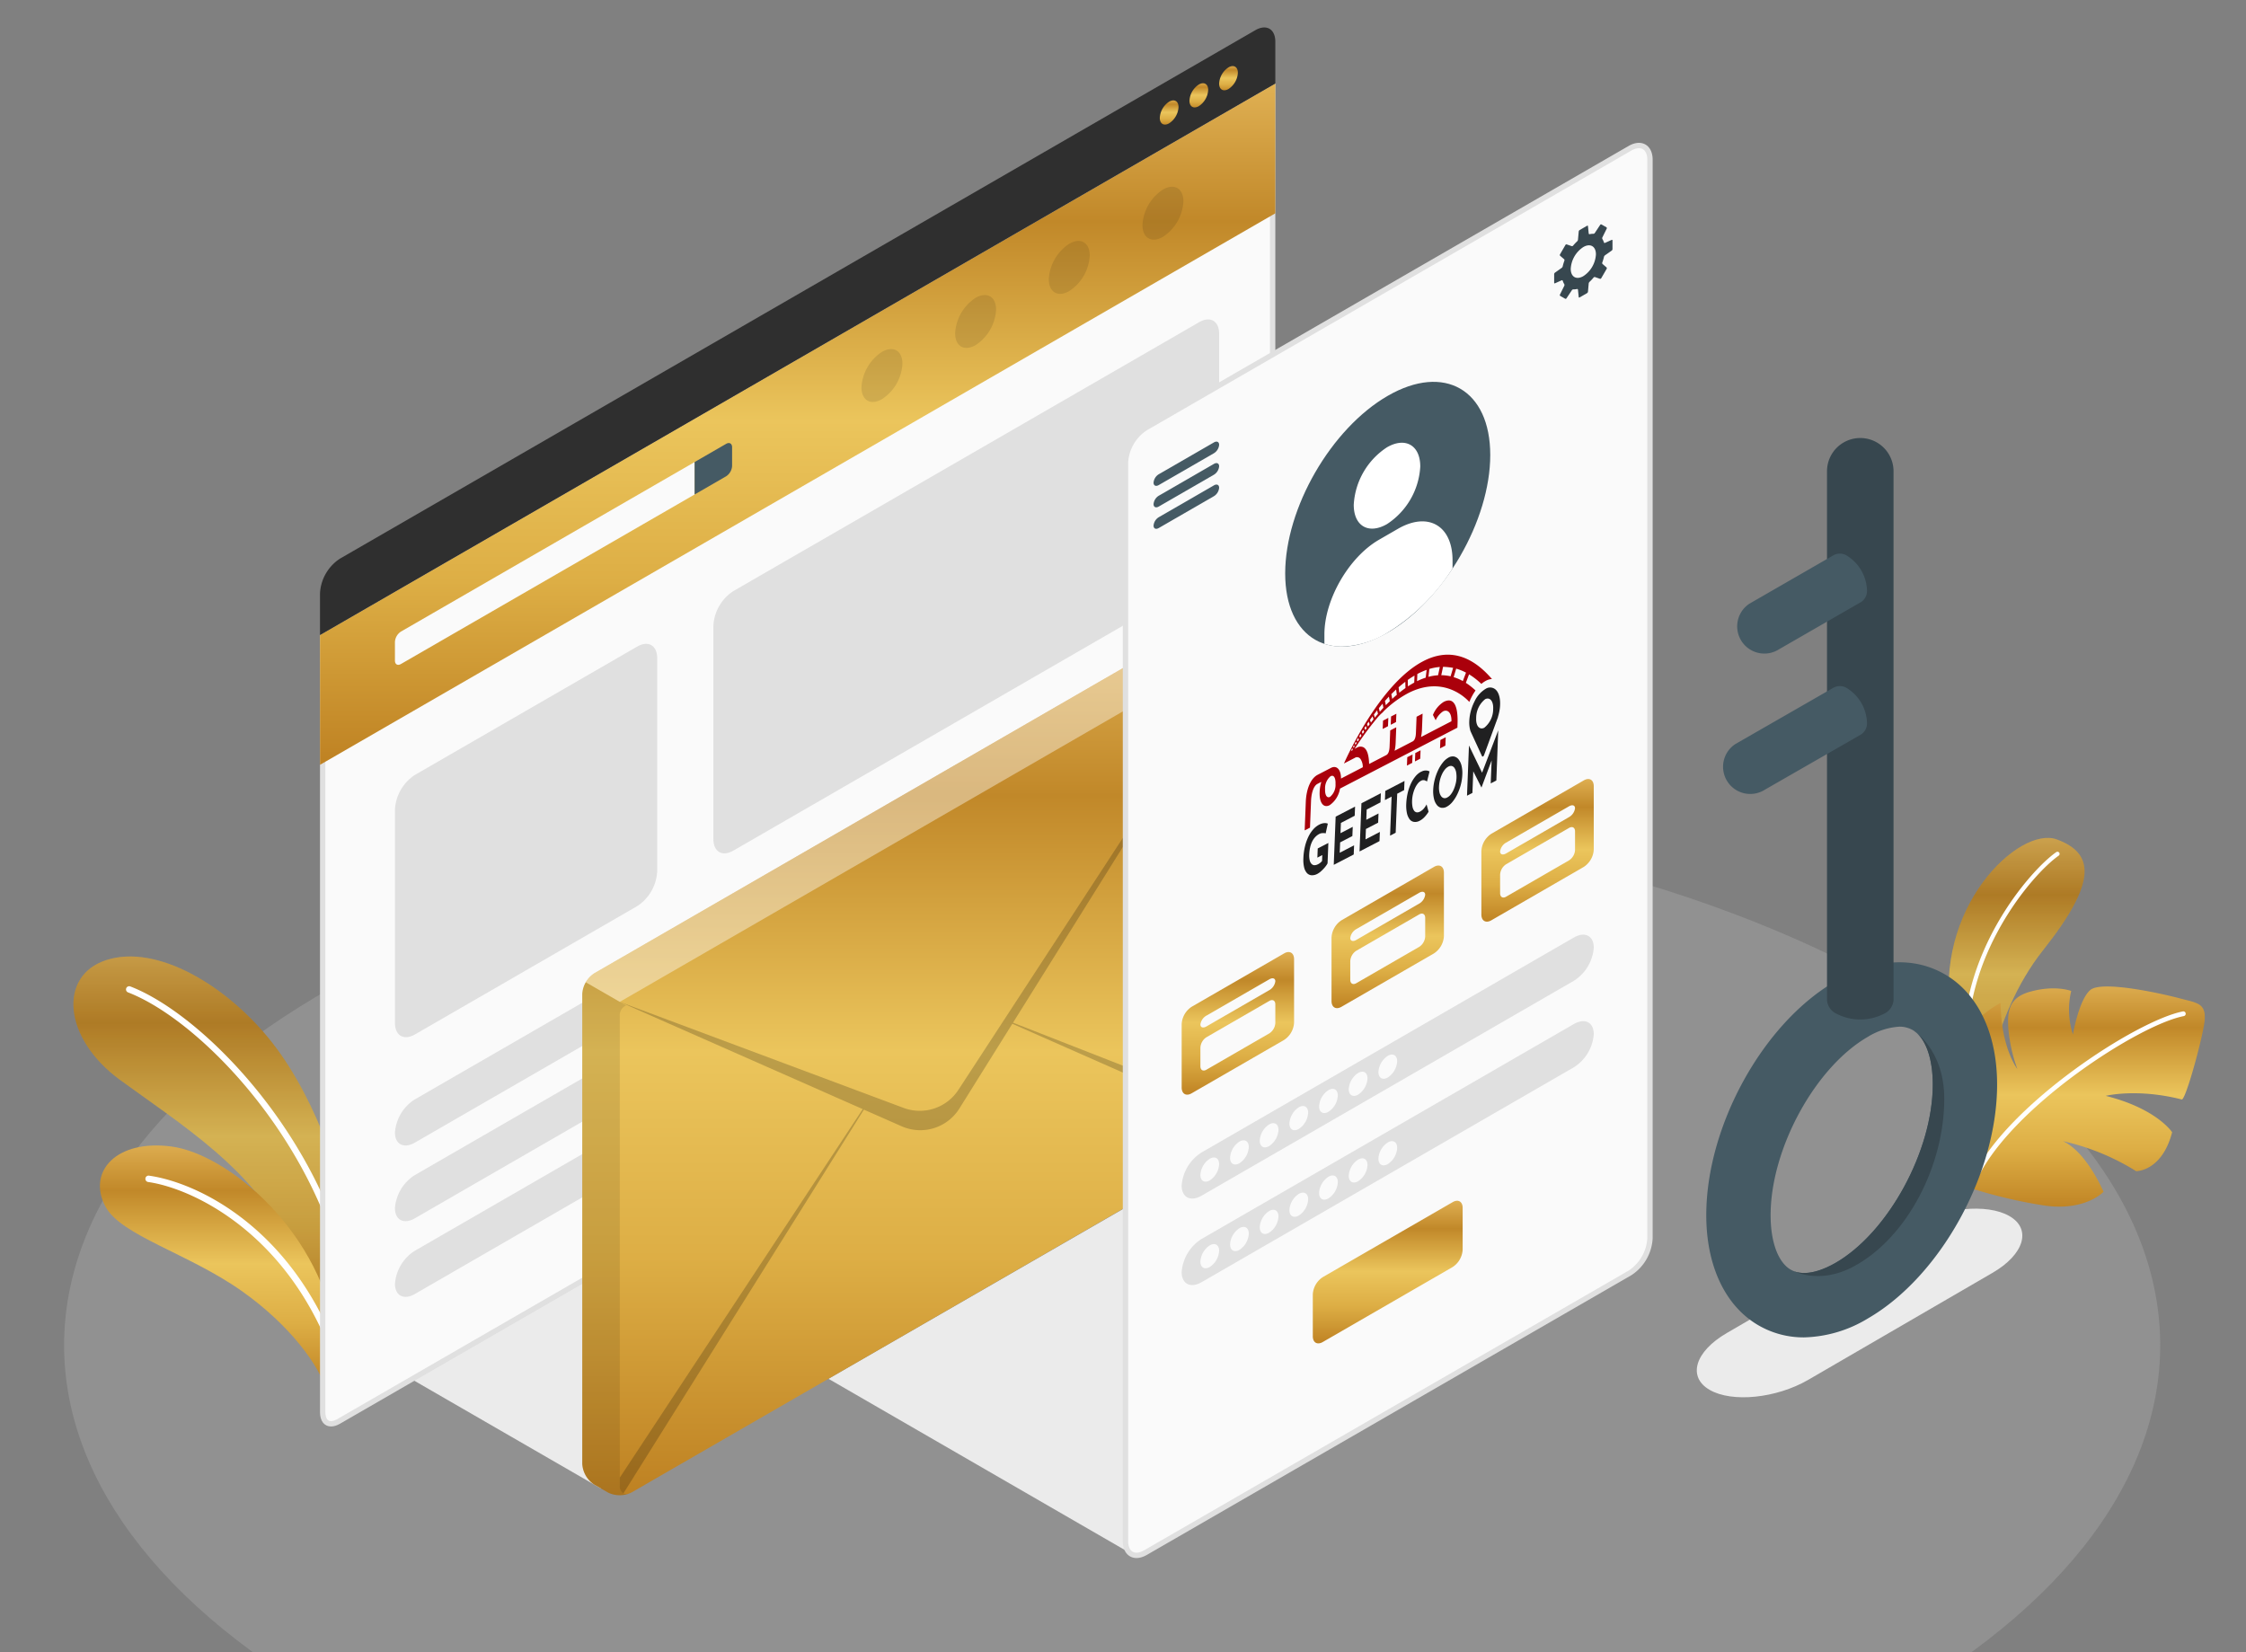
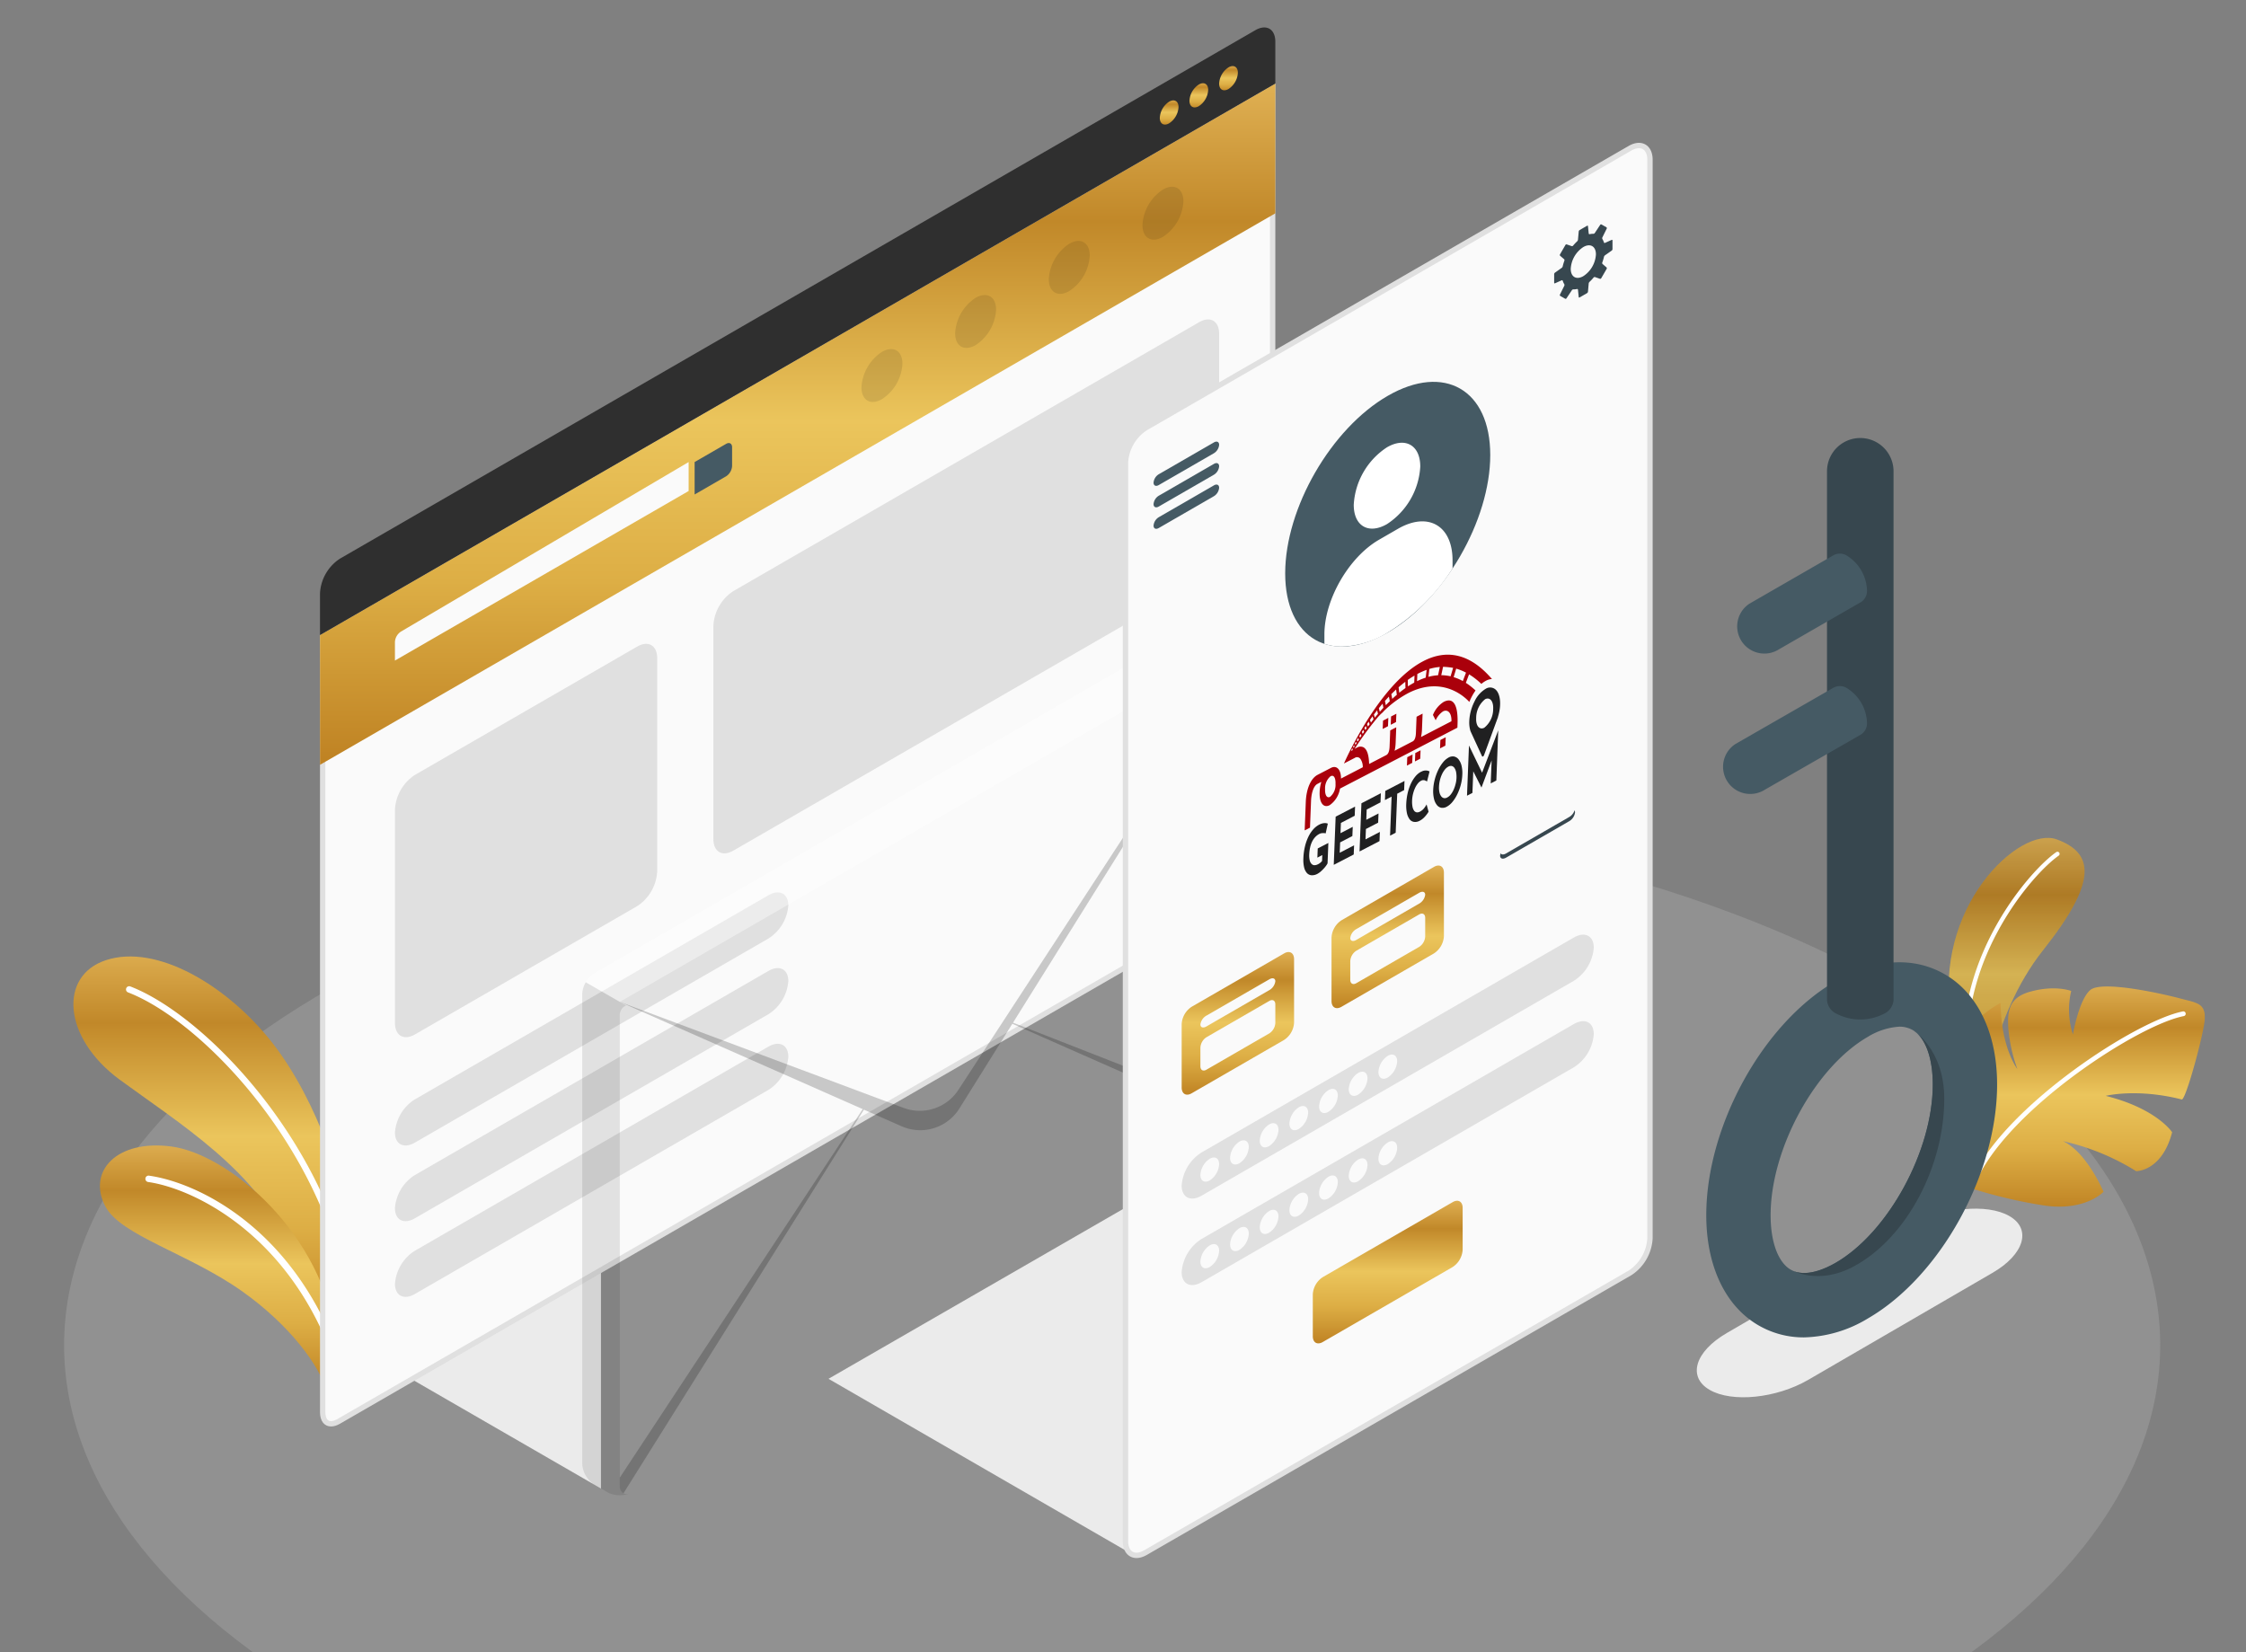
<svg xmlns="http://www.w3.org/2000/svg" width="490.684" height="361" viewBox="0 0 490.684 361">
  <rect x="0" y="0" width="490.684" height="361" fill="#808080" stroke="none" />
  <defs>
    <clipPath id="a">
      <rect x="-14" y="-6" width="490.684" height="361" fill="none" />
    </clipPath>
    <linearGradient id="b" x1="0.5" x2="0.5" y2="1" gradientUnits="objectBoundingBox">
      <stop offset="0" stop-color="#e0b154" />
      <stop offset="0.204" stop-color="#c18829" />
      <stop offset="0.495" stop-color="#ebc55c" />
      <stop offset="0.73" stop-color="#ddae45" />
      <stop offset="1" stop-color="#be8122" />
    </linearGradient>
  </defs>
  <g transform="translate(14 6)" clip-path="url(#a)" style="isolation:isolate">
    <g transform="translate(-198.89 -330)">
      <g transform="translate(198.89 330)">
        <g transform="translate(0 170.864)">
          <path d="M85.952,419.488c89.419,45.718,234.4,45.719,323.816,0s89.42-119.841,0-165.559-234.4-45.719-323.817,0S-3.469,373.77,85.952,419.488Z" transform="translate(-18.886 -219.641)" fill="#f5f5f5" opacity="0.15" />
        </g>
        <g transform="translate(76.37 257.221)">
          <path d="M375.752,345.805c4.9,2.829,14.532,1.855,21.512-2.175L437.5,320.263c6.98-4.03,8.657-9.6,3.746-12.43S426.7,305.969,419.716,310l-40.2,23.377C372.536,337.413,370.852,342.975,375.752,345.805Z" transform="translate(-92.615 -305.352)" fill="#ebebeb" />
          <path d="M135.614,367.251,94.691,343.623,135.614,320Z" transform="translate(-94.691 -305.249)" fill="#ebebeb" />
          <path d="M250.608,381.5l-65.959-38.106,65.975-38.031Z" transform="translate(-94.02 -305.358)" fill="#ebebeb" />
        </g>
        <g transform="translate(2.039 177.068)">
          <g transform="translate(0 25.912)">
            <path d="M80.8,312.518c.115-9.572-6.57-29.481-16.353-42.029s-25.291-21.823-36.43-18.162c-10.375,3.41-9.419,16.979,3.009,26.111s31.136,20.643,36.461,36.235l11.338,19.19Z" transform="translate(-20.911 -251.519)" fill="url(#b)" />
-             <path d="M80.8,312.518c.115-9.572-6.57-29.481-16.353-42.029s-25.291-21.823-36.43-18.162c-10.375,3.41-9.419,16.979,3.009,26.111s31.136,20.643,36.461,36.235l11.338,19.19Z" transform="translate(-20.911 -251.519)" opacity="0.1" />
            <g transform="translate(11.49 6.494)">
              <path d="M81.268,325.577a.7.7,0,0,1-.624-.57c-6.017-32.752-32.13-59.629-47.881-65.686a.7.7,0,0,1-.4-.9.692.692,0,0,1,.9-.4c16.05,6.173,42.646,33.491,48.754,66.739a.7.7,0,0,1-.561.814A.682.682,0,0,1,81.268,325.577Z" transform="translate(-32.316 -257.965)" fill="#fff" />
            </g>
            <g transform="translate(5.791 41.299)">
              <path d="M76.187,346.175c-1.474-5.4-7.939-14.357-18.48-21.82-11.661-8.255-26.5-12.165-29.852-18.521-4.03-7.635,2.45-14.726,14.511-13.084s33.1,18.379,36.2,43.232Z" transform="translate(-26.659 -292.512)" fill="url(#b)" />
              <g transform="translate(9.935 6.586)">
                <path d="M78.518,340.509a.7.7,0,0,1-.6-.469c-9.684-28.113-30.922-38.195-40.8-39.6a.7.7,0,0,1-.594-.791.69.69,0,0,1,.791-.594c10.922,1.551,32.041,11.833,41.926,40.528a.7.7,0,0,1-.726.925Z" transform="translate(-36.52 -299.049)" fill="#fff" />
              </g>
            </g>
          </g>
          <g transform="translate(409.377)">
            <g transform="translate(0.308)">
              <path d="M434.98,285.465s1.343-20.18,13.236-35.161,11.162-21.15,2.961-24.174-27.247,15.03-23.008,39.208S434.98,285.465,434.98,285.465Z" transform="translate(-427.561 -225.798)" fill="url(#b)" />
              <path d="M434.98,285.465s1.343-20.18,13.236-35.161,11.162-21.15,2.961-24.174-27.247,15.03-23.008,39.208S434.98,285.465,434.98,285.465Z" transform="translate(-427.561 -225.798)" opacity="0.1" />
              <g transform="translate(3.232 3.031)">
                <path d="M431.323,273.915a.468.468,0,0,1-.467-.439c-1.389-22.224,14.3-40.458,20.18-44.584a.468.468,0,0,1,.538.767c-5.76,4.047-21.148,21.934-19.784,43.759a.469.469,0,0,1-.438.5Z" transform="translate(-430.769 -228.807)" fill="#fff" />
              </g>
            </g>
            <g transform="translate(0 32.473)">
              <path d="M431.749,301.89a106.467,106.467,0,0,0,16.376,3.941c9.209,1.459,13.273-2.946,13.273-2.946s-3.626-8.637-8.856-11.061a51.392,51.392,0,0,1,15.983,6.557s5.624.085,7.862-8.5c0,0-3.333-5.165-14.511-7.955,0,0,6.8-1.712,16.6.788.735.292,3.868-10.8,4.816-15.925s-1.11-5.065-5.1-6.131-17.211-4.035-19.71-1.84-3.768,9.7-3.768,9.7a17.7,17.7,0,0,1-.375-9.514s-3.592-1.4-9.166.218c-4.559,1.326-4.782,4.429-4.575,7.935a34.277,34.277,0,0,0,1.974,8.9s-3.554-4.556-3.664-14.432c0,0-9.33,4.635-10.923,13.9C427.126,280.532,425.9,295.237,431.749,301.89Z" transform="translate(-427.256 -258.031)" fill="url(#b)" />
              <g transform="translate(5.735 5.434)">
                <path d="M433.466,300.048a.517.517,0,0,0,.466-.293c7.432-15.439,35.062-33.38,44.959-35.3a.518.518,0,1,0-.2-1.018C468.633,265.39,440.549,283.62,433,299.307a.515.515,0,0,0,.242.69A.508.508,0,0,0,433.466,300.048Z" transform="translate(-432.949 -263.424)" fill="#fff" />
              </g>
            </g>
          </g>
        </g>
        <g transform="translate(55.912 0)">
          <g transform="translate(-74.385 -49.951)" fill="#fafafa" stroke-miterlimit="10">
            <path d="M 76.798 355.037 C 75.653 355.036 74.97 354.091 74.97 352.507 L 74.97 183.041 L 282.509 63.217 L 282.511 232.007 C 282.511 233.252 282.085 234.675 281.311 236.014 C 280.537 237.354 279.518 238.435 278.44 239.057 L 78.455 354.519 C 77.868 354.858 77.295 355.037 76.798 355.037 Z" stroke="none" />
            <path d="M 76.799 355.621 L 76.799 354.452 C 77.193 354.452 77.665 354.3 78.162 354.012 L 278.147 238.55 C 280.195 237.368 281.926 234.372 281.926 232.007 L 281.924 64.23 L 75.555 183.379 L 75.555 352.507 C 75.555 353.183 75.702 353.74 75.969 354.075 C 76.172 354.328 76.443 354.452 76.799 354.452 L 76.799 355.621 M 76.798 355.621 C 75.367 355.621 74.385 354.48 74.385 352.507 L 74.385 182.703 L 283.094 62.204 L 283.096 232.007 C 283.096 234.789 281.142 238.172 278.732 239.563 L 78.747 355.025 C 78.047 355.43 77.385 355.621 76.798 355.621 Z" stroke="none" fill="#e0e0e0" />
          </g>
          <path d="M74.385,182.7v28.354L283.092,90.56l0-28.356Z" transform="translate(-74.385 -49.951)" fill="url(#b)" />
-           <path d="M90.632,183.6v4.066c0,.831.589,1.171,1.31.756l64.167-37.047V144.29L91.941,181.337A2.9,2.9,0,0,0,90.632,183.6Z" transform="translate(-74.263 -49.339)" fill="#fafafa" />
+           <path d="M90.632,183.6v4.066l64.167-37.047V144.29L91.941,181.337A2.9,2.9,0,0,0,90.632,183.6Z" transform="translate(-74.263 -49.339)" fill="#fafafa" />
          <path d="M162.5,140.35c.722-.417,1.309-.079,1.309.756v4.066a2.894,2.894,0,0,1-1.309,2.267l-6.877,3.97v-7.088Z" transform="translate(-73.779 -49.37)" fill="#455a64" />
          <path d="M74.385,173.654a9.642,9.642,0,0,1,4.362-7.556L278.731,50.637c2.41-1.39,4.362-.263,4.362,2.519v9.139L74.385,182.794Z" transform="translate(-74.385 -50.042)" fill="#2f2f2f" />
          <g transform="translate(183.468 8.439)">
            <path d="M258.539,66.138a4.523,4.523,0,0,0-2.045,3.544c0,1.3.916,1.835,2.045,1.182a4.524,4.524,0,0,0,2.047-3.544C260.586,66.014,259.67,65.485,258.539,66.138Z" transform="translate(-256.494 -58.363)" fill="url(#b)" />
            <path d="M264.974,62.418a4.522,4.522,0,0,0-2.046,3.544c0,1.3.916,1.834,2.046,1.182A4.523,4.523,0,0,0,267.02,63.6C267.02,62.294,266.1,61.765,264.974,62.418Z" transform="translate(-256.446 -58.391)" fill="url(#b)" />
            <path d="M271.408,58.7a4.52,4.52,0,0,0-2.046,3.544c0,1.3.916,1.834,2.046,1.182a4.523,4.523,0,0,0,2.046-3.544C273.454,58.574,272.539,58.045,271.408,58.7Z" transform="translate(-256.398 -58.418)" fill="url(#b)" />
          </g>
          <g transform="translate(118.297 34.809)" opacity="0.1">
            <path d="M216.588,108.68a9.885,9.885,0,0,0-4.473,7.747c0,2.853,2,4.01,4.473,2.583a9.886,9.886,0,0,0,4.472-7.747C221.06,108.41,219.058,107.253,216.588,108.68Z" transform="translate(-191.654 -84.418)" />
            <path d="M196.278,120.406a9.886,9.886,0,0,0-4.472,7.747c0,2.853,2,4.01,4.472,2.583a9.885,9.885,0,0,0,4.473-7.747C200.751,120.136,198.748,118.979,196.278,120.406Z" transform="translate(-191.806 -84.331)" />
            <path d="M236.9,96.953a9.888,9.888,0,0,0-4.473,7.748c0,2.853,2,4.01,4.473,2.583a9.888,9.888,0,0,0,4.473-7.748C241.371,96.684,239.368,95.527,236.9,96.953Z" transform="translate(-191.503 -84.505)" />
            <path d="M257.209,85.2a9.889,9.889,0,0,0-4.473,7.748c0,2.853,2,4.01,4.473,2.583a9.885,9.885,0,0,0,4.472-7.747C261.681,84.935,259.679,83.778,257.209,85.2Z" transform="translate(-191.351 -84.593)" />
          </g>
          <path d="M94.994,212.358l48.568-28.041c2.41-1.39,4.363-.263,4.363,2.519v46.631a9.643,9.643,0,0,1-4.363,7.556L95,269.064c-2.409,1.391-4.362.264-4.362-2.519V219.914A9.645,9.645,0,0,1,94.994,212.358Z" transform="translate(-74.263 -49.045)" fill="#e0e0e0" />
          <path d="M164.053,172.717l101.765-58.757c2.409-1.39,4.362-.263,4.362,2.519v46.631a9.645,9.645,0,0,1-4.362,7.556L164.054,229.422c-2.409,1.391-4.362.264-4.362-2.519V180.272A9.642,9.642,0,0,1,164.053,172.717Z" transform="translate(-73.748 -49.57)" fill="#e0e0e0" />
          <g transform="translate(16.37 188.985)">
            <path d="M95,282.838l77.214-44.58c2.409-1.39,4.362-.4,4.362,2.207a9.352,9.352,0,0,1-4.361,7.244L95,292.289c-2.41,1.39-4.362.4-4.362-2.207A9.353,9.353,0,0,1,95,282.838Z" transform="translate(-90.633 -237.628)" fill="#e0e0e0" />
            <path d="M95,299.252l77.214-44.579c2.409-1.391,4.362-.4,4.362,2.206a9.352,9.352,0,0,1-4.361,7.244L95,308.7c-2.41,1.391-4.362.4-4.362-2.206A9.353,9.353,0,0,1,95,299.252Z" transform="translate(-90.633 -237.505)" fill="#e0e0e0" />
            <path d="M95,315.667l77.214-44.58c2.409-1.391,4.362-.4,4.362,2.206a9.349,9.349,0,0,1-4.361,7.244L95,325.117c-2.41,1.391-4.362.4-4.362-2.206A9.35,9.35,0,0,1,95,315.667Z" transform="translate(-90.633 -237.383)" fill="#e0e0e0" />
          </g>
        </g>
        <g transform="translate(113.201 128.725)">
          <g transform="translate(0 0)">
            <g transform="translate(0.004 0.001)">
-               <path d="M131.253,260.284a5.784,5.784,0,0,1,2.617-4.534l133.9-77.309a5.785,5.785,0,0,1,5.235,0l2.95,1.7a5.784,5.784,0,0,1,2.617,4.534V287.317a5.809,5.809,0,0,1-2.617,4.534l-133.9,77.309a5.813,5.813,0,0,1-5.235,0l-2.95-1.7a5.809,5.809,0,0,1-2.617-4.534Z" transform="translate(-131.253 -177.815)" fill="url(#b)" />
-             </g>
+               </g>
            <path d="M132.011,257.706l7.429,4.284L277.8,182.1a5.412,5.412,0,0,0-1.845-1.956l-2.96-1.7a5.718,5.718,0,0,0-5.225,0l-133.9,77.3A5.327,5.327,0,0,0,132.011,257.706Z" transform="translate(-131.243 -177.814)" fill="#fff" opacity="0.4" />
            <path d="M131.249,259.689V362.326a5.772,5.772,0,0,0,2.625,4.533l2.947,1.709a4.2,4.2,0,0,0,.718.322,5.655,5.655,0,0,0,1.077.248,6.411,6.411,0,0,0,2.067-.074c.173-.036.348-.087.508-.136a2.36,2.36,0,0,0,.31-.124,1.552,1.552,0,0,1-1.251-.024,1.813,1.813,0,0,1-.8-1.722V264.419a2.294,2.294,0,0,1,1.362-2.228l-1.362-.793-7.429-4.284A5.374,5.374,0,0,0,131.249,259.689Z" transform="translate(-131.249 -177.222)" opacity="0.1" />
            <path d="M139.385,261.96,201.4,285.127a10.075,10.075,0,0,0,11.962-3.938l9.958-15.256,54.926-84.149L225.3,266.506l53.212,20.825a5.445,5.445,0,0,1-.817,2.612l-52.544-23.2L213.58,285.263a10.077,10.077,0,0,1-12.617,3.876l-8.24-3.637L140.19,369.34a1.813,1.813,0,0,1-.8-1.722V365.91l53.081-80.52Z" transform="translate(-131.188 -177.784)" opacity="0.2" />
          </g>
        </g>
        <g transform="translate(231.883 25.797)">
          <path d="M249.052,144.918V380.567c0,2.782,1.953,3.909,4.362,2.519l105.863-61.119a9.644,9.644,0,0,0,4.362-7.556V78.762c0-2.782-1.953-3.909-4.362-2.519L253.414,137.362A9.645,9.645,0,0,0,249.052,144.918Z" transform="translate(-249.052 -75.648)" fill="#fafafa" stroke="#e0e0e0" stroke-miterlimit="10" stroke-width="1.17" />
          <path d="M255.142,148.83a2.392,2.392,0,0,1,1.133-1.837l12.059-6.959c.627-.362,1.134-.126,1.134.526a2.391,2.391,0,0,1-1.134,1.837l-12.059,6.96C255.65,149.718,255.142,149.482,255.142,148.83Z" transform="translate(-249.007 -75.169)" fill="#455a64" />
          <path d="M255.142,153.488a2.392,2.392,0,0,1,1.133-1.836l12.059-6.96c.627-.362,1.134-.126,1.134.526a2.391,2.391,0,0,1-1.134,1.837l-12.059,6.96C255.65,154.376,255.142,154.14,255.142,153.488Z" transform="translate(-249.007 -75.134)" fill="#455a64" />
          <path d="M255.142,158.146a2.392,2.392,0,0,1,1.133-1.837l12.059-6.96c.627-.362,1.134-.126,1.134.526a2.391,2.391,0,0,1-1.134,1.837l-12.059,6.96C255.65,159.034,255.142,158.8,255.142,158.146Z" transform="translate(-249.007 -75.099)" fill="#455a64" />
          <path d="M354.759,98.141V96.259a.122.122,0,0,0-.185-.12l-1.451.654a.173.173,0,0,1-.242-.112,3.179,3.179,0,0,0-.323-.719.4.4,0,0,1-.021-.352l.966-1.949a.217.217,0,0,0-.086-.283l-1.049-.606a.222.222,0,0,0-.289.067l-1.2,1.812a.4.4,0,0,1-.315.156,3.264,3.264,0,0,0-.785.081.173.173,0,0,1-.218-.154l-.159-1.583a.121.121,0,0,0-.2-.1l-1.629.941a.438.438,0,0,0-.194.3l-.163,1.813a.607.607,0,0,1-.169.339,9.747,9.747,0,0,0-.906.958.312.312,0,0,1-.32.091l-1.046-.365a.255.255,0,0,0-.294.109l-1.2,2.075a.255.255,0,0,0,.052.308l.839.723a.31.31,0,0,1,.082.322,9.861,9.861,0,0,0-.377,1.263.61.61,0,0,1-.209.316L342.18,103.3a.44.44,0,0,0-.166.32V105.5a.121.121,0,0,0,.185.12l1.451-.654a.173.173,0,0,1,.242.112,3.167,3.167,0,0,0,.323.719.4.4,0,0,1,.021.352l-.966,1.949a.219.219,0,0,0,.086.284l1.049.605a.222.222,0,0,0,.289-.067l1.205-1.812a.4.4,0,0,1,.315-.156,3.263,3.263,0,0,0,.785-.081.173.173,0,0,1,.218.154l.159,1.583a.121.121,0,0,0,.2.1l1.629-.941a.439.439,0,0,0,.194-.3l.163-1.813a.609.609,0,0,1,.17-.339,9.869,9.869,0,0,0,.9-.958.312.312,0,0,1,.32-.091l1.046.365a.255.255,0,0,0,.294-.109l1.2-2.074a.256.256,0,0,0-.052-.309l-.839-.723a.31.31,0,0,1-.081-.322,9.86,9.86,0,0,0,.377-1.263.61.61,0,0,1,.209-.316l1.489-1.048A.44.44,0,0,0,354.759,98.141Zm-6.372,5.918c-1.521.878-2.753.166-2.753-1.59a6.086,6.086,0,0,1,2.753-4.769c1.52-.878,2.752-.166,2.752,1.59A6.087,6.087,0,0,1,348.387,104.059Z" transform="translate(-248.359 -75.52)" fill="#37474f" />
          <g transform="translate(34.897 51.633)">
            <path d="M306.087,144.223c12.37-7.141,22.4-1.352,22.4,12.931s-10.027,31.65-22.4,38.792-22.4,1.352-22.4-12.931S293.718,151.365,306.087,144.223Z" transform="translate(-283.691 -141.164)" fill="#455a64" />
            <path d="M305.819,155.365c4.013-2.317,7.267-.439,7.267,4.194a16.063,16.063,0,0,1-7.267,12.586c-4.013,2.316-7.266.438-7.266-4.2A16.059,16.059,0,0,1,305.819,155.365Z" transform="translate(-283.58 -141.066)" fill="#fff" />
            <path d="M320.186,179.946c0-7.613-5.346-10.7-11.937-6.892l-4.122,2.379c-6.592,3.806-11.937,13.064-11.937,20.676v2.076a12.245,12.245,0,0,0,3.849.594,20.2,20.2,0,0,0,9.985-3.06,44.123,44.123,0,0,0,14.163-14.009Z" transform="translate(-283.628 -140.938)" fill="#fff" />
          </g>
          <path d="M331.6,227.8l13.752-7.94c.722-.417,1.308-.227,1.308.426a2.62,2.62,0,0,1-1.308,1.937l-13.752,7.94c-.722.417-1.309.227-1.309-.426A2.624,2.624,0,0,1,331.6,227.8Z" transform="translate(-248.446 -74.574)" fill="#37474f" />
          <g transform="translate(12.278 176.219)">
            <path d="M263.42,262.519l20.192-11.658c1.2-.7,2.181-.132,2.181,1.259v13.865a4.819,4.819,0,0,1-2.181,3.778L263.42,281.419c-1.2.7-2.181.132-2.181-1.259V266.3A4.822,4.822,0,0,1,263.42,262.519Z" transform="translate(-261.239 -250.562)" fill="url(#b)" />
            <path d="M266.611,264.413l13.751-7.94c.722-.417,1.309-.227,1.309.426a2.624,2.624,0,0,1-1.309,1.937l-13.751,7.94c-.723.417-1.309.226-1.309-.426A2.618,2.618,0,0,1,266.611,264.413Z" transform="translate(-261.209 -250.52)" fill="#fafafa" />
            <path d="M265.3,271.371v4.065c0,.834.585,1.173,1.309.756l13.751-7.94a2.894,2.894,0,0,0,1.309-2.267v-4.066c0-.834-.586-1.173-1.309-.756L266.611,269.1A2.89,2.89,0,0,0,265.3,271.371Z" transform="translate(-261.209 -250.485)" fill="#fafafa" />
          </g>
          <g transform="translate(45.016 157.318)">
            <path d="M295.916,243.757,316.108,232.1c1.2-.7,2.181-.132,2.181,1.259v13.865A4.822,4.822,0,0,1,316.108,251l-20.192,11.657c-1.2.7-2.181.132-2.181-1.259V247.535A4.823,4.823,0,0,1,295.916,243.757Z" transform="translate(-293.735 -231.801)" fill="url(#b)" />
            <path d="M299.107,245.652l13.751-7.94c.722-.418,1.309-.227,1.309.425a2.621,2.621,0,0,1-1.309,1.937l-13.751,7.94c-.723.417-1.309.227-1.309-.425A2.618,2.618,0,0,1,299.107,245.652Z" transform="translate(-293.705 -231.759)" fill="#fafafa" />
            <path d="M297.8,252.61v4.065c0,.834.585,1.173,1.309.756l13.751-7.94a2.894,2.894,0,0,0,1.309-2.267v-4.066c0-.834-.585-1.173-1.309-.756l-13.751,7.94A2.893,2.893,0,0,0,297.8,252.61Z" transform="translate(-293.705 -231.724)" fill="#fafafa" />
          </g>
          <g transform="translate(77.755 138.416)">
-             <path d="M328.412,224.995,348.6,213.336c1.2-.7,2.181-.131,2.181,1.259V228.46a4.822,4.822,0,0,1-2.181,3.778L328.413,243.9c-1.2.7-2.182.132-2.182-1.259V228.773A4.822,4.822,0,0,1,328.412,224.995Z" transform="translate(-326.231 -213.039)" fill="url(#b)" />
            <path d="M331.6,226.889l13.751-7.94c.723-.417,1.309-.227,1.309.426a2.618,2.618,0,0,1-1.309,1.937l-13.751,7.94c-.722.417-1.309.227-1.309-.426A2.624,2.624,0,0,1,331.6,226.889Z" transform="translate(-326.201 -212.996)" fill="#fafafa" />
            <path d="M330.294,233.847v4.065c0,.835.586,1.174,1.309.756l13.751-7.94a2.89,2.89,0,0,0,1.309-2.267V224.4c0-.835-.586-1.173-1.309-.756L331.6,231.58A2.894,2.894,0,0,0,330.294,233.847Z" transform="translate(-326.201 -212.961)" fill="#fafafa" />
          </g>
          <path d="M265.6,294.365l81.307-46.943c2.409-1.391,4.362-.4,4.362,2.206a9.356,9.356,0,0,1-4.362,7.245L265.6,303.815c-2.409,1.391-4.362.4-4.362-2.206A9.354,9.354,0,0,1,265.6,294.365Z" transform="translate(-248.961 -74.371)" fill="#e0e0e0" />
          <path d="M265.6,313.126l81.307-46.942c2.409-1.391,4.362-.4,4.362,2.206a9.354,9.354,0,0,1-4.362,7.244L265.6,322.577c-2.409,1.391-4.362.4-4.362-2.206A9.356,9.356,0,0,1,265.6,313.126Z" transform="translate(-248.961 -74.231)" fill="#e0e0e0" />
          <path d="M291.855,321.184,320.23,304.8c1.2-.7,2.181-.131,2.181,1.259v9.14a4.824,4.824,0,0,1-2.182,3.778L291.855,335.36c-1.2.7-2.181.132-2.181-1.259v-9.139A4.82,4.82,0,0,1,291.855,321.184Z" transform="translate(-248.749 -73.941)" fill="url(#b)" />
          <g transform="translate(16.37 198.615)">
            <path d="M267.347,295.393a4.523,4.523,0,0,0-2.046,3.544c0,1.3.917,1.834,2.046,1.182a4.523,4.523,0,0,0,2.046-3.544C269.393,295.269,268.478,294.74,267.347,295.393Z" transform="translate(-265.301 -272.626)" fill="#fafafa" />
            <path d="M273.781,291.672a4.525,4.525,0,0,0-2.045,3.545c0,1.3.916,1.834,2.045,1.182a4.523,4.523,0,0,0,2.046-3.545C275.827,291.549,274.912,291.02,273.781,291.672Z" transform="translate(-265.253 -272.654)" fill="#fafafa" />
            <path d="M280.216,287.952a4.523,4.523,0,0,0-2.046,3.544c0,1.306.916,1.835,2.046,1.182a4.523,4.523,0,0,0,2.046-3.544C282.262,287.829,281.345,287.3,280.216,287.952Z" transform="translate(-265.205 -272.681)" fill="#fafafa" />
            <path d="M286.65,284.232a4.523,4.523,0,0,0-2.046,3.544c0,1.306.916,1.835,2.046,1.182a4.52,4.52,0,0,0,2.046-3.544C288.7,284.109,287.781,283.58,286.65,284.232Z" transform="translate(-265.157 -272.709)" fill="#fafafa" />
            <path d="M293.084,280.512a4.526,4.526,0,0,0-2.046,3.544c0,1.306.917,1.835,2.046,1.182a4.521,4.521,0,0,0,2.046-3.544C295.13,280.388,294.215,279.859,293.084,280.512Z" transform="translate(-265.109 -272.737)" fill="#fafafa" />
            <path d="M299.519,276.792a4.522,4.522,0,0,0-2.046,3.544c0,1.3.916,1.835,2.046,1.182a4.525,4.525,0,0,0,2.045-3.544C301.564,276.668,300.649,276.139,299.519,276.792Z" transform="translate(-265.061 -272.765)" fill="#fafafa" />
            <path d="M305.953,273.072a4.52,4.52,0,0,0-2.046,3.544c0,1.3.916,1.834,2.046,1.182A4.526,4.526,0,0,0,308,274.254C308,272.948,307.082,272.419,305.953,273.072Z" transform="translate(-265.013 -272.792)" fill="#fafafa" />
          </g>
          <g transform="translate(16.37 217.537)">
            <path d="M267.347,314.175a4.525,4.525,0,0,0-2.046,3.544c0,1.3.917,1.834,2.046,1.182a4.523,4.523,0,0,0,2.046-3.544C269.393,314.051,268.478,313.522,267.347,314.175Z" transform="translate(-265.301 -291.408)" fill="#fafafa" />
            <path d="M273.781,310.455A4.522,4.522,0,0,0,271.736,314c0,1.3.916,1.834,2.045,1.182a4.523,4.523,0,0,0,2.046-3.544C275.827,310.331,274.912,309.8,273.781,310.455Z" transform="translate(-265.253 -291.436)" fill="#fafafa" />
            <path d="M280.216,306.735a4.52,4.52,0,0,0-2.046,3.544c0,1.3.916,1.834,2.046,1.182a4.526,4.526,0,0,0,2.046-3.545C282.262,306.611,281.345,306.082,280.216,306.735Z" transform="translate(-265.205 -291.463)" fill="#fafafa" />
            <path d="M286.65,303.014a4.523,4.523,0,0,0-2.046,3.544c0,1.306.916,1.835,2.046,1.182A4.52,4.52,0,0,0,288.7,304.2C288.7,302.891,287.781,302.362,286.65,303.014Z" transform="translate(-265.157 -291.491)" fill="#fafafa" />
            <path d="M293.084,299.294a4.526,4.526,0,0,0-2.046,3.544c0,1.306.917,1.835,2.046,1.182a4.52,4.52,0,0,0,2.046-3.544C295.13,299.171,294.215,298.642,293.084,299.294Z" transform="translate(-265.109 -291.519)" fill="#fafafa" />
            <path d="M299.519,295.574a4.523,4.523,0,0,0-2.046,3.544c0,1.306.916,1.835,2.046,1.182a4.522,4.522,0,0,0,2.045-3.544C301.564,295.451,300.649,294.921,299.519,295.574Z" transform="translate(-265.061 -291.547)" fill="#fafafa" />
            <path d="M305.953,291.854a4.522,4.522,0,0,0-2.046,3.544c0,1.306.916,1.834,2.046,1.182A4.525,4.525,0,0,0,308,293.036C308,291.73,307.082,291.2,305.953,291.854Z" transform="translate(-265.013 -291.574)" fill="#fafafa" />
          </g>
          <g transform="translate(38.861 111.245)">
            <g transform="translate(0.289)">
              <path d="M188.079,370.249c4.647-2.412,9.827-2.133,15.007,3.909a2.867,2.867,0,0,0-1.275.348,5.312,5.312,0,0,0-1.041.712,15.69,15.69,0,0,0-2.69-2.094l-.7,1.859a15.079,15.079,0,0,1,2.115,1.672,12.509,12.509,0,0,0-1.356,2.506c-.627-.711-5.623-5.942-13.426-1.892a23.041,23.041,0,0,0-5.267,3.9,2.946,2.946,0,0,1-.517.518l-.158.146q-.294.3-.6.633a68.726,68.726,0,0,0-5.095,6.939l.7-.363a1.5,1.5,0,0,1,1.187,0c.8.4,1.225,1.621,1.284,3.671L180,390.767c.435-.226.678-.851.719-1.861l.138-3.526,1.317-.683-.135,3.446a8.869,8.869,0,0,1-.223,1.682l3.945-2.047c.439-.228.674-.849.713-1.859l.139-3.526,1.316-.683-.135,3.446a9.071,9.071,0,0,1-.213,1.671l6.647-3.449c.072-1.733-.74-2.692-1.827-2.164a4.576,4.576,0,0,0-1.613,1.955c-.116-.239-.312-.615-.595-1.166a5.935,5.935,0,0,1,2.352-2.859c2.165-1.109,3.18.779,3.017,4.909l-.028.726-25.652,13.314a5.491,5.491,0,0,1-2.244,3.615c-1.4.727-2.294-.582-2.2-2.865a8.389,8.389,0,0,1,.369-2.221l-.85.441c-.777.4-1.321,1.825-1.4,3.738l-.228,5.823-1.161.6.244-6.231c.111-2.807,1.065-5.126,2.6-5.92l2.93-1.521c1.233-.612,2.183.412,2.16,2.347l4.764-2.472a3.089,3.089,0,0,0-.511-1.808.9.9,0,0,0-1.238-.241l-2.366,1.228C170.875,392.318,178.3,375.325,188.079,370.249ZM167.722,399.89a3.4,3.4,0,0,0,1.184-2.8c.052-1.316-.366-2.075-1.08-1.7a3.409,3.409,0,0,0-1.2,2.822c-.05,1.28.394,2.046,1.094,1.683m29-25.3.695-1.842a11.048,11.048,0,0,0-2.147-.872l-.556,1.862a10.268,10.268,0,0,1,2.008.852m-2.673-1.041.552-1.846a16.836,16.836,0,0,0-2.2-.226l-.39,1.833a9.774,9.774,0,0,1,2.037.239m-2.735-.226.384-1.809a10.617,10.617,0,0,0-2.287.432l-.2,1.722a10.66,10.66,0,0,1,2.106-.345m-2.707.523.206-1.7a14.561,14.561,0,0,0-1.905.832l-.127.066-.061,1.571a12.868,12.868,0,0,1,1.889-.766m-5.768,3.291c.44-.356.887-.695,1.348-1.02l-.04-1.368c-.5.38-.985.782-1.463,1.2l.15,1.189,0,0m3.267-2.214.06-1.535c-.5.288-1,.617-1.475.958l.034,1.406c.455-.3.914-.574,1.381-.83m-4.806,3.562c.326-.311.66-.605,1-.9l-.152-1.153q-.53.489-1.047,1.014l.2,1.035m-1.407,1.385c.286-.3.579-.592.872-.879l-.194-1c-.289.307-.58.628-.861.945l.183.93m-1.315,1.445c.258-.3.521-.59.792-.888l-.176-.892c-.277.322-.55.648-.813.977l.192.8,0,0m-1.075,1.277c.226-.281.451-.555.686-.834l-.184-.773c-.245.313-.48.62-.712.933l.211.674m-.853,1.084c.184-.238.377-.488.566-.728l-.2-.66c-.194.264-.388.53-.573.789l.2.6m-.647.856.369-.49-.2-.574c-.124.177-.247.356-.366.531l.194.533m-1.138,1.609c.1-.152.2-.3.308-.452l-.188-.451c-.105.169-.206.327-.306.479l.181.426,0,0m.579-.835c.095-.134.19-.262.279-.394l-.181-.518c-.1.152-.2.3-.3.445l.2.467m-1.14,1.667c.095-.141.191-.291.291-.435l-.177-.408c-.1.167-.2.323-.293.48l.178.363m-.544.845c.086-.144.182-.286.278-.443l-.166-.349-.287.484.171.31,0,0m-.449.71c.076-.118.158-.245.234-.378l-.159-.3c-.082.142-.158.275-.23.4l.155.268m-.8,1.371c0-.007.072-.131.206-.365l-.124-.256c-.083.156-.155.294-.213.4l.112.227.014-.007,0,0m.408-.711c.058-.1.119-.2.187-.318l-.147-.259c-.062.111-.12.22-.174.318l.129.261,0,0m-.724.867v-.008l0,.01,0,0" transform="translate(-162.168 -368.832)" fill="#aa000b" />
            </g>
            <g transform="translate(0 36.797)">
              <path d="M165.317,411.053a2.836,2.836,0,0,1,1.042-.32,1.715,1.715,0,0,1,.824.106l-.473,2.141a1.035,1.035,0,0,0-.4-.073,2.79,2.79,0,0,0-.5.026,1.613,1.613,0,0,0-.462.148l-.042.021a3.418,3.418,0,0,0-.863.661,4.113,4.113,0,0,0-.683.989,5.5,5.5,0,0,0-.439,1.268,8.574,8.574,0,0,0-.2,1.555,4.53,4.53,0,0,0,.1,1.259,1.713,1.713,0,0,0,.39.788.9.9,0,0,0,.625.3,1.617,1.617,0,0,0,.784-.2l.039-.02.061-.031a2.449,2.449,0,0,0,.426-.286,1.9,1.9,0,0,0,.379-.4l.049-1.273-1.073.558.078-2.006,2.322-1.2-.174,4.449a3.448,3.448,0,0,1-.364.58,6.517,6.517,0,0,1-.559.661,7.834,7.834,0,0,1-.642.611,3.965,3.965,0,0,1-.612.424l-.039.02a2.364,2.364,0,0,1-1.318.307,1.5,1.5,0,0,1-1-.514,2.885,2.885,0,0,1-.6-1.269,7.179,7.179,0,0,1-.149-1.91,13.171,13.171,0,0,1,.359-2.65,10.427,10.427,0,0,1,.769-2.137,7.113,7.113,0,0,1,1.065-1.585,4.65,4.65,0,0,1,1.23-.972Z" transform="translate(-161.839 -410.723)" fill="#202021" />
            </g>
            <g transform="translate(6.643 33.19)">
              <path d="M174.057,406.617l-.078,2-3.017,1.566-.088,2.246,2.674-1.388-.079,2.007-2.674,1.388-.089,2.268,3.136-1.627-.079,2.006-4.361,2.263.413-10.527Z" transform="translate(-169.402 -406.617)" fill="#202021" />
            </g>
            <g transform="translate(12.275 30.265)">
              <path d="M180.472,403.287l-.078,2-3.021,1.568-.088,2.246,2.674-1.388-.079,2.007-2.674,1.388-.089,2.268,3.136-1.627-.079,2.006-4.361,2.263.413-10.527Z" transform="translate(-175.813 -403.287)" fill="#202021" />
            </g>
            <g transform="translate(17.816 27.589)">
              <path d="M186.4,400.241l-.078,2-1.513.785-.335,8.528-1.225.636.335-8.528-1.458.757.078-2Z" transform="translate(-182.121 -400.241)" fill="#202021" />
            </g>
            <g transform="translate(22.465 25.301)">
              <path d="M190.739,397.888a1.973,1.973,0,0,1,1.02-.249,1.667,1.667,0,0,1,.762.209l-.557,2.2a1.837,1.837,0,0,0-.54-.275,1.053,1.053,0,0,0-.77.114l-.028.015a2.258,2.258,0,0,0-.691.608,4.7,4.7,0,0,0-.6,1,7.316,7.316,0,0,0-.435,1.273,6.988,6.988,0,0,0-.194,1.4,5.832,5.832,0,0,0,.078,1.32,2.226,2.226,0,0,0,.333.881.88.88,0,0,0,.562.392,1.16,1.16,0,0,0,.73-.143l.033-.018.059-.029a2.783,2.783,0,0,0,.806-.683,5.089,5.089,0,0,0,.562-.855l.434,1.6a5.614,5.614,0,0,1-.39.58,6.243,6.243,0,0,1-.689.778,3.641,3.641,0,0,1-.834.6l-.054.028a1.975,1.975,0,0,1-1.294.222,1.474,1.474,0,0,1-.938-.639,3.591,3.591,0,0,1-.547-1.354,7.9,7.9,0,0,1-.131-1.912,12.835,12.835,0,0,1,.3-2.315,10.608,10.608,0,0,1,.685-2.05,7.287,7.287,0,0,1,1-1.632,4.032,4.032,0,0,1,1.189-1.01l.061-.031Z" transform="translate(-187.413 -397.636)" fill="#202021" />
            </g>
            <g transform="translate(28.361 22.219)">
              <path d="M200.327,396.173a6.89,6.89,0,0,1,.166,1.936,10.23,10.23,0,0,1-.329,2.214,11.051,11.051,0,0,1-.762,2.069,8.3,8.3,0,0,1-1.065,1.685,4.2,4.2,0,0,1-1.246,1.052,1.864,1.864,0,0,1-1.214.224,1.639,1.639,0,0,1-.965-.632,3.439,3.439,0,0,1-.614-1.355,7.074,7.074,0,0,1-.165-1.958,10.555,10.555,0,0,1,.329-2.192,11.48,11.48,0,0,1,.748-2.077,8.3,8.3,0,0,1,1.057-1.7,4.128,4.128,0,0,1,1.246-1.069,1.786,1.786,0,0,1,1.212-.207,1.708,1.708,0,0,1,.973.649A3.613,3.613,0,0,1,200.327,396.173Zm-1.3,3.978a6.091,6.091,0,0,0,.1-2.64,2.468,2.468,0,0,0-.365-.872,1.022,1.022,0,0,0-.574-.414,1.137,1.137,0,0,0-.744.135,2.571,2.571,0,0,0-.764.648,5.049,5.049,0,0,0-.637,1.042,7.112,7.112,0,0,0-.643,2.7,4.574,4.574,0,0,0,.095,1.233,2.28,2.28,0,0,0,.374.852,1.03,1.03,0,0,0,.589.407,1.067,1.067,0,0,0,.723-.125l.03-.017.028-.014a2.45,2.45,0,0,0,.723-.625,4.738,4.738,0,0,0,.623-1.036,6.72,6.72,0,0,0,.439-1.275" transform="translate(-194.125 -394.127)" fill="#202021" />
            </g>
            <g transform="translate(35.751 16.53)">
              <path d="M209.364,387.65l-.412,10.954-1.23.638.2-5.024L205.7,400.15l-1.791-3.543-.185,4.711-1.184.614.43-10.963,2.866,5.934Z" transform="translate(-202.539 -387.65)" fill="#202021" />
            </g>
            <g transform="translate(19.088 12.899)">
              <path d="M184.8,383.517l-.071,1.817-1.156.6.071-1.817Z" transform="translate(-183.569 -383.517)" fill="#aa000b" />
            </g>
            <g transform="translate(17.333 13.81)">
              <path d="M182.8,384.554l-.071,1.817-1.156.6.071-1.817Z" transform="translate(-181.571 -384.554)" fill="#aa000b" />
            </g>
            <g transform="translate(24.38 20.892)">
              <path d="M190.822,392.616l-.072,1.832-1.156.6.072-1.832Z" transform="translate(-189.594 -392.616)" fill="#aa000b" />
            </g>
            <g transform="translate(22.63 21.8)">
              <path d="M188.829,393.651l-.072,1.832-1.156.6.072-1.832Z" transform="translate(-187.601 -393.651)" fill="#aa000b" />
            </g>
            <g transform="translate(29.861 18.043)">
              <path d="M197.071,389.373,197,391.2l-1.166.6.072-1.832Z" transform="translate(-195.833 -389.373)" fill="#aa000b" />
            </g>
            <g transform="translate(10.308 21.217)">
              <path d="M173.579,392.986v.007l0,0Z" transform="translate(-173.574 -392.986)" fill="#8b8a8a" />
            </g>
            <g transform="translate(36.238 7.179)">
              <path d="M209,377.594c.974,1.075,1.123,3.455.362,5.844l.027-.014-3.044,8.31a.6.6,0,0,1-.242.332.153.153,0,0,1-.226-.083l-2.5-5.43a6.415,6.415,0,0,1-.271-2.245,10.4,10.4,0,0,1,1.134-4.242,6.292,6.292,0,0,1,2.44-2.778A1.8,1.8,0,0,1,209,377.594Zm-2.655,8.222a5.221,5.221,0,0,0,1.979-4.1c.093-1.7-.679-2.675-1.733-2.178a5.214,5.214,0,0,0-1.979,4.1c-.1,1.7.679,2.667,1.733,2.17" transform="translate(-203.093 -377.005)" fill="#202021" />
            </g>
          </g>
        </g>
        <g transform="translate(358.769 89.703)">
          <g transform="translate(0 0)">
            <g transform="translate(0 114.549)">
              <path d="M396.344,334.737a19.617,19.617,0,0,1-9.921-2.623C379.163,327.921,375,319.148,375,308.044c0-19.528,12.411-41.99,28.255-51.137,8.531-4.925,17-5.459,23.859-1.5,7.26,4.192,11.424,12.965,11.424,24.069,0,19.528-12.411,41.99-28.254,51.137A28.074,28.074,0,0,1,396.344,334.737Zm20.814-67.887a14.919,14.919,0,0,0-6.876,2.229c-11.507,6.643-21.227,24.486-21.227,38.965,0,5.859,1.643,10.307,4.4,11.9,3.134,1.809,7.487-.165,9.8-1.5,11.506-6.643,21.227-24.486,21.227-38.965,0-5.859-1.644-10.307-4.4-11.9A5.773,5.773,0,0,0,417.158,266.85Z" transform="translate(-374.999 -252.782)" fill="#455a64" />
              <path d="M426.858,282.492c0-10.968-6.91-15.024-6.91-15.024h0c2.752,1.59,4.4,6.038,4.4,11.9,0,14.478-9.721,32.321-21.227,38.965-2.316,1.336-6.669,3.31-9.8,1.5,0,0,5.832,3.619,13.888-.777C418.865,312.693,426.858,296.969,426.858,282.492Z" transform="translate(-374.862 -252.672)" fill="#37474f" />
            </g>
            <path d="M415.716,146.348a7.267,7.267,0,0,0-14.535,0v.02h0V261.931h0a3.61,3.61,0,0,0,2.129,2.967,11.354,11.354,0,0,0,10.277,0,3.612,3.612,0,0,0,2.129-2.967h0V146.368h0Z" transform="translate(-374.804 -139.081)" fill="#37474f" />
            <path d="M410.056,171.985a9.274,9.274,0,0,0-4.2-7.269,2.912,2.912,0,0,0-3-.265l0-.006-17.932,10.331-.433.258a.975.975,0,0,0-.175.1,5.691,5.691,0,0,0-.858.7,5.94,5.94,0,0,0,7.005,9.443c.114-.062.228-.135.34-.2l18.045-10.393,0,0A2.957,2.957,0,0,0,410.056,171.985Z" transform="translate(-374.949 -138.894)" fill="#455a64" />
            <path d="M410.079,200.71a9.276,9.276,0,0,0-4.2-7.269,2.914,2.914,0,0,0-3-.265l0-.006L381.861,205.24l-.434.258a.965.965,0,0,0-.175.1,5.621,5.621,0,0,0-.857.7,5.939,5.939,0,0,0,7,9.443c.114-.062.228-.135.34-.2l21.129-12.131,0-.005A2.956,2.956,0,0,0,410.079,200.71Z" transform="translate(-374.972 -138.68)" fill="#455a64" />
          </g>
        </g>
      </g>
    </g>
  </g>
</svg>